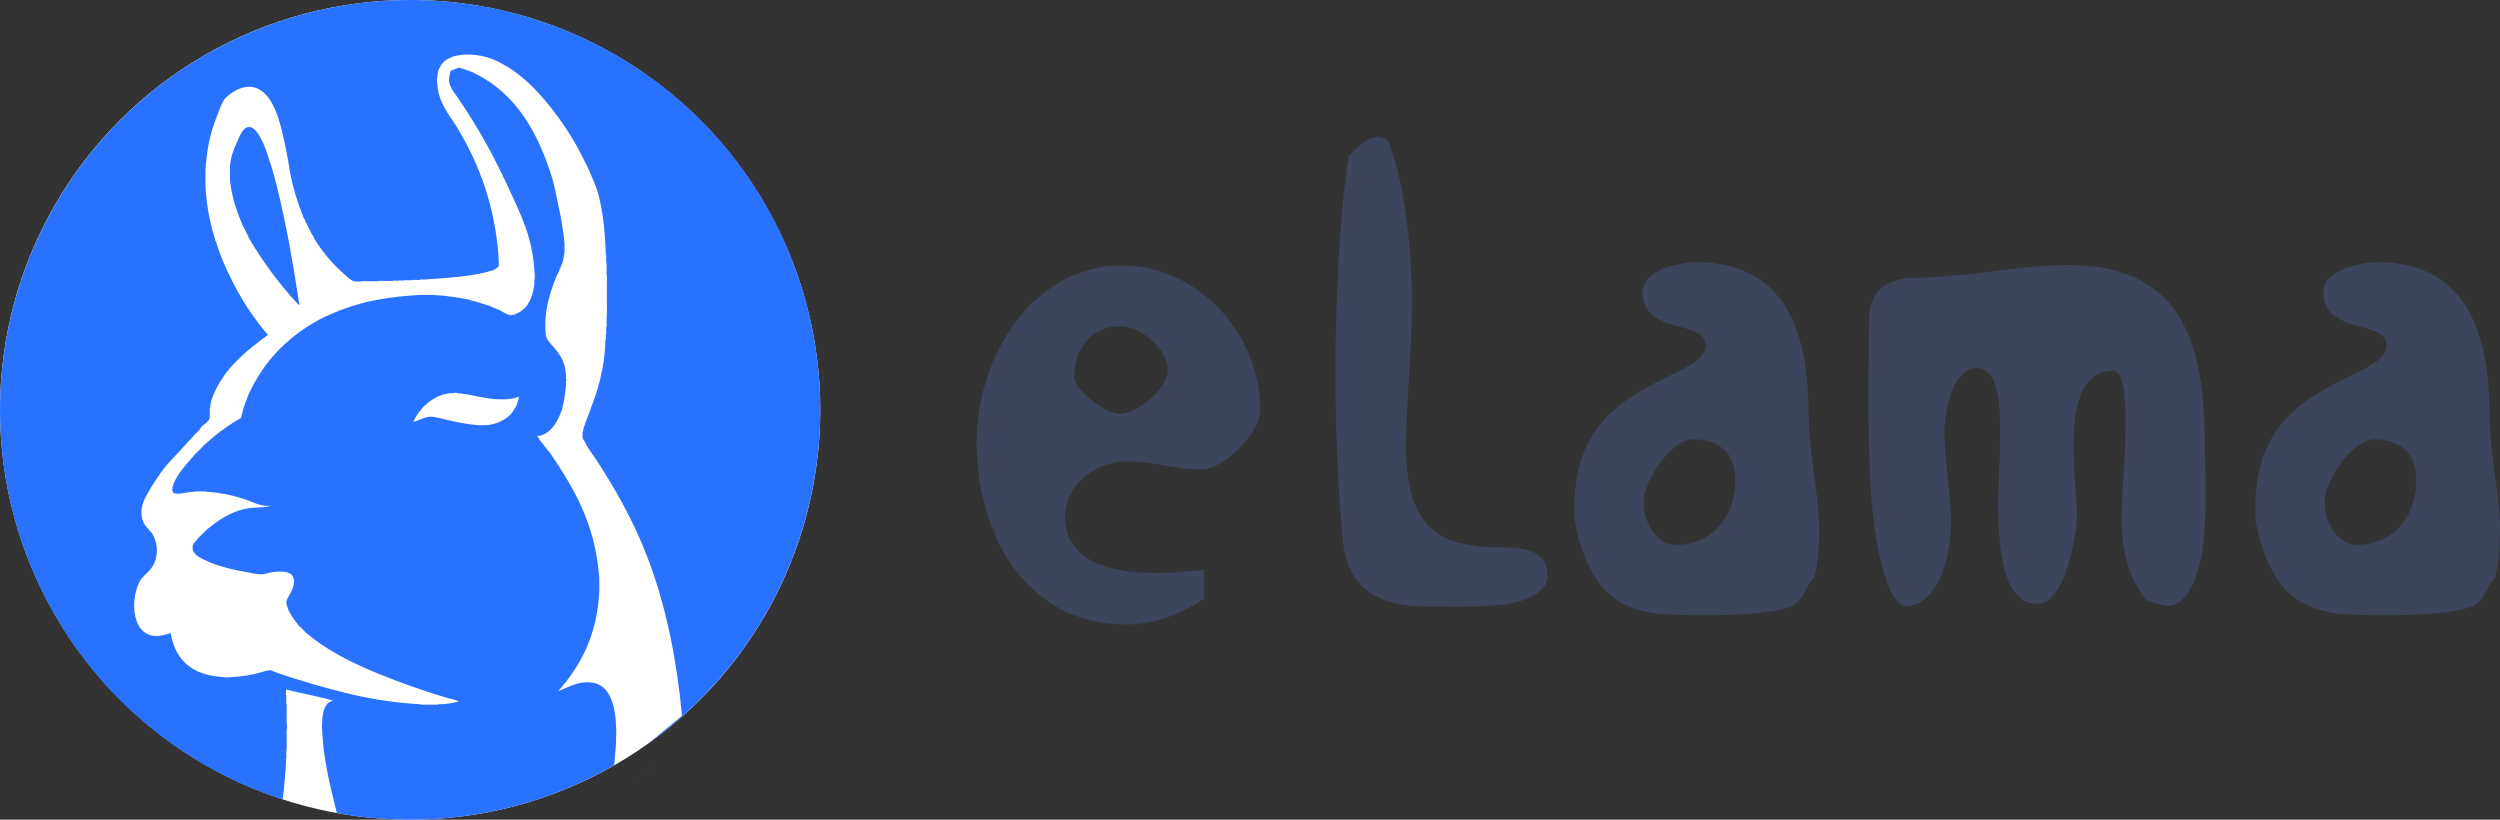
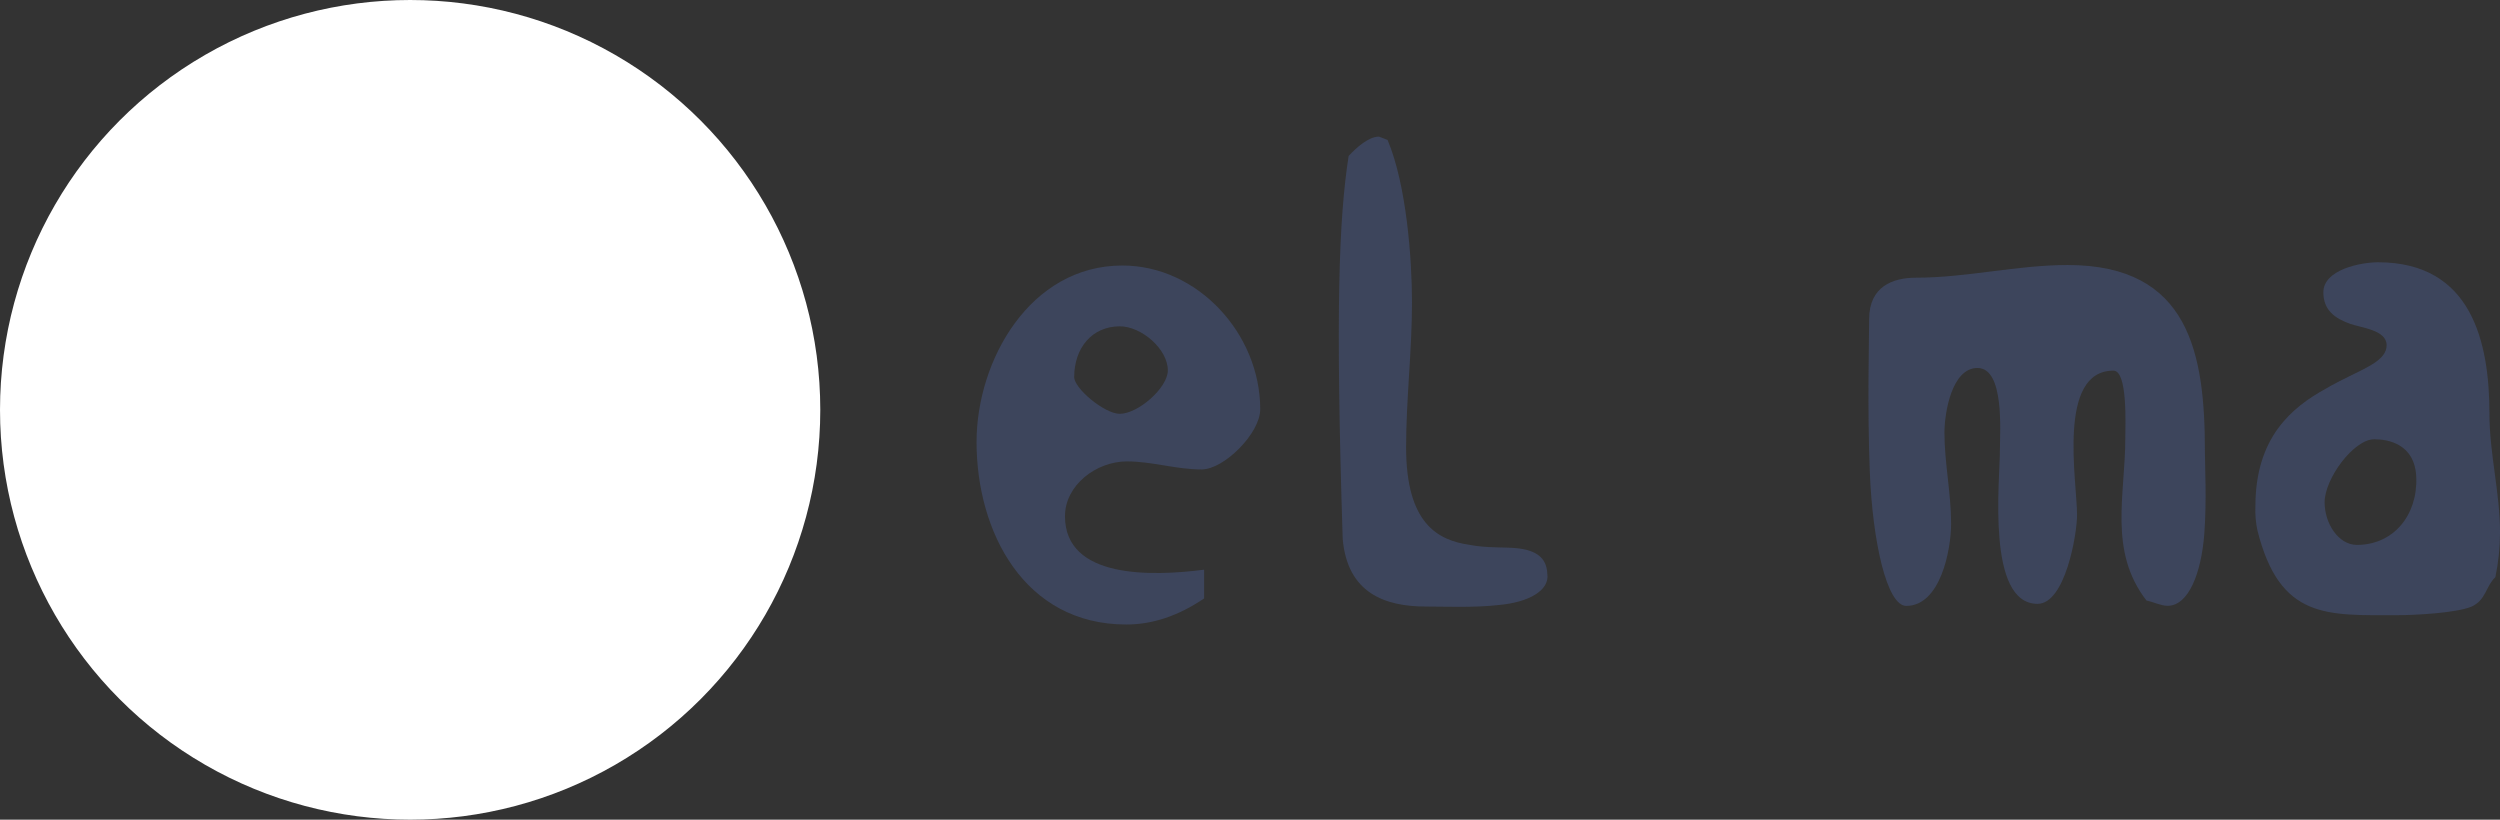
<svg xmlns="http://www.w3.org/2000/svg" width="122" height="40" viewBox="0 0 122 40" fill="none">
  <rect x="0" y="0" width="122" height="40" fill="#333333" stroke="none" />
  <ellipse cx="20.015" cy="20" rx="20.015" ry="20" fill="white" />
-   <path d="M31.999 37.377C31.594 37.657 31.18 37.914 30.762 38.164C31.181 37.918 31.593 37.657 31.999 37.377Z" fill="#2972FF" />
-   <path d="M14.518 14.821C14.525 14.829 14.58 14.909 14.608 14.858C14.302 12.852 13.96 10.88 13.496 9.031C13.483 8.96 13.459 8.904 13.442 8.832V8.816C13.415 8.767 13.417 8.689 13.393 8.638V8.626C13.339 8.46 13.297 8.294 13.246 8.135V8.115C13.11 7.752 13.027 7.39 12.854 7.007C12.726 6.729 12.472 6.197 12.154 6.198C11.837 6.2 11.669 6.707 11.544 6.988C11.373 7.331 11.264 7.701 11.223 8.081V8.782C11.308 9.648 11.568 10.349 11.851 11.022C11.957 11.193 12.037 11.394 12.133 11.577V11.596C12.809 12.755 13.608 13.836 14.518 14.821V14.821Z" fill="#2972FF" />
-   <path d="M34.161 5.829C30.401 2.09 25.311 -0.006 20.007 1.40523e-05C14.703 0.006 9.618 2.115 5.867 5.863C2.117 9.611 0.007 14.692 1.51225e-05 19.993C-0.006 25.293 2.091 30.38 5.832 34.137C8.061 36.371 10.788 38.043 13.791 39.016C13.871 38.442 13.922 37.825 13.957 37.203C13.966 37.148 13.934 37.05 13.971 37.028V36.819C13.982 36.743 13.951 36.617 13.991 36.57V36.235C14.001 35.986 13.966 35.698 14.009 35.482V35.464C13.966 35.242 14.001 34.945 13.991 34.694V34.386C13.951 34.334 13.982 34.203 13.971 34.123V33.931C13.934 33.907 13.971 33.807 13.957 33.755V33.65C14.716 33.839 15.519 33.977 16.253 34.192C15.86 34.289 15.768 34.675 15.724 35.119C15.715 35.177 15.75 35.27 15.709 35.294C15.737 36.969 16.108 38.305 16.437 39.678C21.067 40.519 25.846 39.701 29.933 37.368C29.945 37.356 29.957 37.344 29.968 37.331C29.989 37.215 30 37.097 30.002 36.979C30.043 36.619 30.067 36.257 30.072 35.894V35.56C30.038 34.517 29.814 33.41 28.863 33.306C28.205 33.228 27.743 33.541 27.246 33.723C28.318 32.502 29.143 31.029 29.245 28.839V28.205C29.056 25.535 27.971 23.758 26.811 22.06C26.701 21.944 26.601 21.819 26.511 21.687C26.408 21.568 26.315 21.439 26.234 21.303V21.267H26.358C26.955 21.077 27.221 20.557 27.429 19.973C27.523 19.593 27.587 19.206 27.62 18.816C27.631 18.735 27.595 18.608 27.64 18.553V18.517C27.595 18.471 27.631 18.349 27.62 18.269C27.602 18.117 27.574 17.977 27.549 17.833C27.518 17.771 27.494 17.706 27.479 17.639V17.622C27.372 17.409 27.244 17.209 27.094 17.025C26.924 16.819 26.695 16.622 26.638 16.38C26.514 15.302 26.812 14.358 27.112 13.594C27.151 13.477 27.205 13.366 27.272 13.262C27.272 13.181 27.318 13.148 27.339 13.086C27.365 13 27.4 12.916 27.444 12.838C27.492 12.66 27.527 12.479 27.549 12.297V11.903C27.456 10.841 27.221 9.915 27.023 8.961C26.995 8.913 26.997 8.836 26.971 8.785V8.767C26.265 6.444 25.157 4.522 23.1 3.548C23.088 3.548 23.078 3.548 23.082 3.528C22.866 3.466 22.683 3.368 22.45 3.318C22.439 3.318 22.429 3.318 22.434 3.303C22.309 3.303 22.255 3.368 22.152 3.39C22.137 3.427 22.073 3.416 22.043 3.441H21.995C21.943 3.656 21.87 3.878 21.943 4.107C22.02 4.303 22.127 4.486 22.259 4.65C23.077 5.831 23.804 7.073 24.432 8.365C24.485 8.461 24.531 8.561 24.57 8.664C24.631 8.727 24.646 8.836 24.694 8.912C24.718 8.982 24.763 9.036 24.78 9.106C24.825 9.153 24.834 9.23 24.87 9.282C25.403 10.457 25.989 11.582 26.077 13.204C26.108 13.366 26.108 13.532 26.077 13.694C26.08 13.902 26.05 14.109 25.988 14.307C25.981 14.377 25.958 14.443 25.921 14.501C25.921 14.569 25.882 14.593 25.867 14.642C25.802 14.797 25.706 14.937 25.585 15.054C25.464 15.171 25.32 15.262 25.163 15.322C25.104 15.354 25.039 15.372 24.972 15.375C24.773 15.407 24.492 15.175 24.305 15.097C24.238 15.097 24.218 15.058 24.167 15.044C24.08 15.019 23.997 14.983 23.919 14.938C23.67 14.863 23.44 14.782 23.2 14.71C23.091 14.695 22.984 14.666 22.883 14.624C22.409 14.526 21.931 14.455 21.449 14.413C21.389 14.401 21.284 14.434 21.255 14.396H20.346C20.319 14.434 20.222 14.396 20.169 14.413C19.396 14.463 18.628 14.572 17.872 14.74C17.788 14.773 17.702 14.797 17.613 14.809C17.464 14.849 17.329 14.904 17.173 14.934C17.059 14.985 16.942 15.027 16.821 15.058C16.756 15.093 16.685 15.116 16.612 15.126C16.392 15.238 16.153 15.323 15.927 15.427C15.907 15.427 15.904 15.45 15.876 15.444C14.169 16.297 12.878 17.557 12.092 19.333C12.059 19.447 12.018 19.558 11.968 19.666C11.947 19.751 11.918 19.834 11.881 19.914C11.853 20.063 11.809 20.19 11.775 20.333V20.386C11.288 20.662 10.827 20.981 10.397 21.338C10.239 21.474 10.084 21.62 9.923 21.757C9.799 21.9 9.661 22.03 9.521 22.161C9.23 22.506 8.794 22.954 8.546 23.442C8.45 23.626 8.266 24.072 8.595 24.089H8.791C9.063 24.036 9.337 24 9.614 23.981H9.913C9.973 23.996 10.074 23.961 10.104 24.002C10.787 24.043 11.461 24.185 12.103 24.422C12.433 24.547 12.746 24.718 13.205 24.683C12.874 24.783 12.537 24.752 12.226 24.789C11.27 24.913 10.632 25.41 10.052 25.875C9.934 26.006 9.809 26.13 9.678 26.248C9.554 26.443 9.375 26.496 9.399 26.772C9.422 27.048 9.738 27.21 9.993 27.331C10.658 27.654 11.478 27.828 12.252 27.961C12.426 28 12.602 28.024 12.78 28.032C12.909 28.011 13.037 27.982 13.163 27.945C13.567 27.868 14.157 27.828 14.303 28.153C14.448 28.477 14.206 28.898 14.091 29.098C13.977 29.298 13.944 29.356 14.007 29.573C14.113 29.953 14.354 30.234 14.581 30.537C14.696 30.632 14.802 30.736 14.899 30.849C15.877 31.689 17.072 32.306 18.35 32.83C19.502 33.305 20.678 33.72 21.873 34.073C22.053 34.106 22.229 34.158 22.399 34.228C22.068 34.321 21.727 34.368 21.383 34.368C21.348 34.411 21.236 34.376 21.172 34.388H20.75C20.674 34.376 20.554 34.411 20.502 34.368C19.193 34.293 17.896 34.087 16.628 33.755C15.616 33.5 14.566 33.188 13.599 32.86C13.463 32.799 13.323 32.747 13.18 32.703C13.03 32.721 12.883 32.757 12.741 32.809C12.278 32.941 11.802 33.018 11.321 33.039C11.171 33.066 11.017 33.066 10.867 33.039C9.383 32.954 8.551 32.221 8.327 30.887C8.119 30.968 7.9 31.02 7.678 31.041C6.448 31.064 6.344 29.359 6.782 28.45C6.907 28.178 7.132 28.015 7.308 27.821C7.66 27.427 7.797 26.755 7.466 26.104C7.366 25.905 7.146 25.783 7.011 25.51C6.8 25.078 6.919 24.631 7.098 24.267C7.28 23.93 7.48 23.604 7.698 23.289C8.102 22.629 8.74 22.09 9.149 21.588C9.2 21.523 9.26 21.464 9.325 21.413C9.35 21.362 9.404 21.342 9.429 21.288C9.481 21.224 9.539 21.165 9.604 21.113C9.646 21.044 9.721 21.008 9.763 20.941C9.816 20.752 10.2 20.611 10.236 20.398C10.236 20.363 10.236 20.329 10.236 20.292V20.096C10.248 20.042 10.213 19.945 10.254 19.923C10.263 19.717 10.31 19.515 10.393 19.326C10.931 17.981 11.988 17.148 13.073 16.344C12.323 15.463 11.693 14.486 11.199 13.439V13.421C11.141 13.334 11.094 13.241 11.059 13.142C10.857 12.717 10.686 12.277 10.549 11.827C10.513 11.762 10.49 11.691 10.479 11.617C10.207 10.755 10.054 9.859 10.025 8.956V8.35C10.025 8.294 10.013 8.226 10.042 8.191C10.053 8.121 10.019 8.005 10.06 7.963V7.945C10.12 7.119 10.315 6.309 10.637 5.546C10.714 5.31 10.814 5.081 10.936 4.865C10.943 4.856 10.947 4.835 10.956 4.828C11.362 4.419 12.089 3.983 12.725 4.41C13.246 4.763 13.498 5.436 13.706 6.178C13.896 6.929 14.048 7.688 14.161 8.454C14.308 9.19 14.525 9.91 14.808 10.606C14.848 10.658 14.878 10.717 14.895 10.781V10.8C15.005 10.98 15.092 11.186 15.193 11.375V11.39C15.249 11.461 15.296 11.539 15.334 11.622V11.646C15.714 12.263 16.18 12.823 16.718 13.309C16.873 13.439 17.112 13.69 17.297 13.727C17.516 13.776 17.738 13.691 17.945 13.727H18.47C18.563 13.686 18.733 13.72 18.856 13.711H19.154C19.229 13.67 19.381 13.711 19.487 13.691H19.697C19.75 13.65 19.878 13.691 19.959 13.674H20.119C20.157 13.635 20.275 13.674 20.347 13.66H20.485C20.521 13.618 20.632 13.65 20.697 13.642C21.889 13.556 23.11 13.496 24.079 13.184C24.174 13.132 24.263 13.068 24.341 12.993V12.677C24.303 12.635 24.341 12.521 24.324 12.449C24.227 11.169 23.956 9.909 23.517 8.703C23.478 8.642 23.461 8.559 23.427 8.492V8.476C23.378 8.369 23.34 8.25 23.289 8.142V8.124C22.997 7.448 22.657 6.793 22.273 6.163C21.9 5.571 21.403 5.005 21.345 4.133V4.114C21.316 3.994 21.316 3.868 21.345 3.748V3.727C21.346 3.626 21.364 3.527 21.397 3.432C21.42 3.389 21.427 3.323 21.466 3.292C21.515 3.183 21.585 3.085 21.672 3.004C21.759 2.923 21.862 2.86 21.974 2.82C22.15 2.711 22.418 2.695 22.676 2.662H22.925C23.473 2.678 24.008 2.829 24.483 3.1C25.402 3.586 26.111 4.304 26.744 5.079C27.395 5.873 27.959 6.736 28.426 7.652V7.664C28.589 7.962 28.735 8.268 28.864 8.582V8.596C28.892 8.647 28.917 8.7 28.936 8.755C29.385 9.74 29.512 11.048 29.566 12.431C29.607 12.472 29.566 12.588 29.584 12.659V12.819C29.626 12.869 29.591 12.999 29.602 13.08V13.361C29.623 13.499 29.628 13.64 29.616 13.779V14.935C29.627 15.122 29.623 15.309 29.602 15.495V15.708C29.591 15.796 29.626 15.928 29.584 15.985V16.109C29.573 16.173 29.607 16.283 29.566 16.318V16.424C29.554 16.476 29.591 16.574 29.546 16.6C29.532 17.244 29.444 17.884 29.285 18.508C29.276 18.594 29.253 18.678 29.216 18.756C29.193 18.881 29.158 19.004 29.111 19.123C29.082 19.262 29.035 19.397 28.972 19.525C28.973 19.549 28.967 19.573 28.956 19.594C28.931 19.654 28.926 19.73 28.882 19.769C28.793 20.071 28.677 20.343 28.567 20.628C28.545 20.712 28.517 20.796 28.482 20.876C28.471 20.96 28.452 21.044 28.426 21.125V21.334C28.432 21.359 28.451 21.368 28.445 21.407C28.522 21.531 28.584 21.655 28.655 21.789C29.863 23.529 30.951 25.409 31.74 27.586C32.528 29.763 33.026 32.196 33.282 34.924L31.665 36.267C32.554 35.626 33.388 34.914 34.161 34.137C36.022 32.279 37.498 30.072 38.505 27.643C39.512 25.215 40.03 22.611 40.03 19.983C40.03 17.354 39.512 14.75 38.505 12.322C37.498 9.893 36.022 7.686 34.161 5.828V5.829ZM22.171 20.57C21.798 20.502 21.438 20.38 21.138 20.342C20.765 20.293 20.516 20.507 20.174 20.59C20.264 20.373 20.388 20.172 20.541 19.994C20.735 19.757 20.974 19.561 21.243 19.415C21.325 19.382 21.378 19.32 21.485 19.313C21.549 19.27 21.623 19.246 21.699 19.241C21.841 19.197 21.99 19.18 22.138 19.19C22.154 19.16 22.295 19.16 22.313 19.19C23.038 19.239 23.589 19.466 24.345 19.488H24.677C24.836 19.477 24.962 19.448 25.117 19.434C25.182 19.398 25.253 19.374 25.327 19.365C25.324 19.432 25.306 19.497 25.274 19.556C25.27 19.618 25.252 19.678 25.223 19.733C25.197 19.817 25.155 19.894 25.099 19.961C25.065 20.038 25.018 20.108 24.96 20.169C24.91 20.235 24.851 20.294 24.785 20.344C24.454 20.604 24.047 20.747 23.626 20.75H23.343C22.949 20.716 22.558 20.655 22.171 20.57V20.57Z" fill="#2972FF" />
  <path d="M55.002 22.516C53.479 22.516 51.971 23.689 51.971 25.19C51.971 28.258 56.219 28.128 58.761 27.801V29.203C57.507 30.052 56.247 30.476 54.964 30.476C49.975 30.476 47.656 25.941 47.656 21.573C47.656 17.586 50.266 12.957 54.773 12.957C58.444 12.957 61.499 16.286 61.499 19.973C61.499 21.144 59.733 22.909 58.639 22.909C57.405 22.912 56.219 22.516 55.002 22.516ZM52.42 18.401C52.42 18.956 53.9 20.194 54.643 20.194C55.541 20.194 56.99 18.925 56.99 18.076C56.99 17.032 55.703 15.924 54.643 15.924C53.294 15.929 52.42 16.972 52.42 18.412V18.401Z" fill="#3D455C" />
-   <path d="M69.585 29.599C67.59 29.599 65.754 28.947 65.524 26.302C65.27 23.629 65.17 20.854 65.17 18.146C65.17 15.18 65.334 10.711 65.813 7.612C66.169 7.226 66.779 6.667 67.293 6.667L67.713 6.829C68.65 9.047 68.905 12.7 68.905 14.757C68.905 17.135 68.618 19.487 68.618 21.83C68.618 25.547 70.162 26.365 71.706 26.587C72.542 26.753 73.381 26.688 74.027 26.753C74.958 26.852 75.475 27.211 75.508 27.993C75.635 28.811 74.606 29.395 73.126 29.526C71.941 29.662 70.487 29.599 69.585 29.599Z" fill="#3D455C" />
-   <path d="M87.394 29.599C86.616 29.926 84.526 30.021 83.785 30.021C80.339 30.021 78.021 30.248 76.932 25.878C76.851 25.492 76.818 25.098 76.834 24.705C76.834 21.344 78.604 19.879 80.276 18.963C81.049 18.507 81.853 18.179 82.469 17.822C83.013 17.495 83.24 17.199 83.24 16.844C83.24 16.095 81.984 15.997 81.437 15.796C80.728 15.539 80.151 15.146 80.151 14.265C80.151 13.155 81.984 12.799 82.817 12.799C87.395 12.799 88.262 16.682 88.262 20.202C88.262 22.131 88.777 24.053 88.777 25.977C88.776 26.711 88.7 27.444 88.55 28.163C88.067 28.62 88.097 29.267 87.394 29.599ZM80.209 24.507C80.209 25.548 80.886 26.591 81.791 26.591C83.56 26.591 84.749 25.159 84.685 23.298C84.622 21.634 83.273 21.436 82.625 21.436C81.63 21.436 80.209 23.365 80.209 24.507Z" fill="#3D455C" />
+   <path d="M69.585 29.599C67.59 29.599 65.754 28.947 65.524 26.302C65.17 15.18 65.334 10.711 65.813 7.612C66.169 7.226 66.779 6.667 67.293 6.667L67.713 6.829C68.65 9.047 68.905 12.7 68.905 14.757C68.905 17.135 68.618 19.487 68.618 21.83C68.618 25.547 70.162 26.365 71.706 26.587C72.542 26.753 73.381 26.688 74.027 26.753C74.958 26.852 75.475 27.211 75.508 27.993C75.635 28.811 74.606 29.395 73.126 29.526C71.941 29.662 70.487 29.599 69.585 29.599Z" fill="#3D455C" />
  <path d="M105.777 29.563C105.453 29.563 105.07 29.368 104.748 29.306C102.881 26.89 103.715 24.152 103.715 21.378C103.715 20.794 103.841 18.087 103.137 18.087C100.369 18.087 101.36 23.499 101.36 25.131C101.36 26.08 100.78 29.468 99.433 29.468C96.925 29.468 97.596 23.469 97.596 21.935C97.596 21.052 97.825 17.957 96.501 17.957C95.246 17.957 94.889 20.143 94.889 21.119C94.889 22.588 95.214 24.056 95.214 25.554C95.214 26.828 94.697 29.568 93.024 29.568C92.087 29.568 91.384 26.468 91.247 23.045C91.12 19.882 91.214 16.487 91.214 15.575C91.214 13.976 92.374 13.552 93.499 13.552C95.977 13.552 98.424 12.933 100.904 12.933C106.857 12.933 107.599 17.27 107.599 22.032C107.599 22.686 107.693 24.448 107.568 26.08C107.418 27.966 106.805 29.563 105.777 29.563Z" fill="#3D455C" />
  <path d="M120.621 29.599C119.846 29.926 117.755 30.021 117.014 30.021C113.57 30.021 111.255 30.248 110.161 25.878C110.08 25.492 110.047 25.098 110.064 24.705C110.064 21.344 111.84 19.879 113.507 18.963C114.277 18.507 115.085 18.179 115.697 17.822C116.246 17.495 116.467 17.199 116.467 16.844C116.467 16.095 115.212 15.997 114.668 15.796C113.957 15.539 113.38 15.146 113.38 14.265C113.38 13.155 115.212 12.799 116.045 12.799C120.613 12.799 121.485 16.682 121.485 20.202C121.485 22.131 122.001 24.053 122.001 25.977C121.999 26.711 121.924 27.444 121.775 28.163C121.296 28.62 121.327 29.267 120.621 29.599ZM113.441 24.507C113.441 25.548 114.116 26.591 115.017 26.591C116.793 26.591 117.979 25.159 117.915 23.298C117.853 21.634 116.498 21.436 115.862 21.436C114.859 21.436 113.441 23.365 113.441 24.507Z" fill="#3D455C" />
</svg>